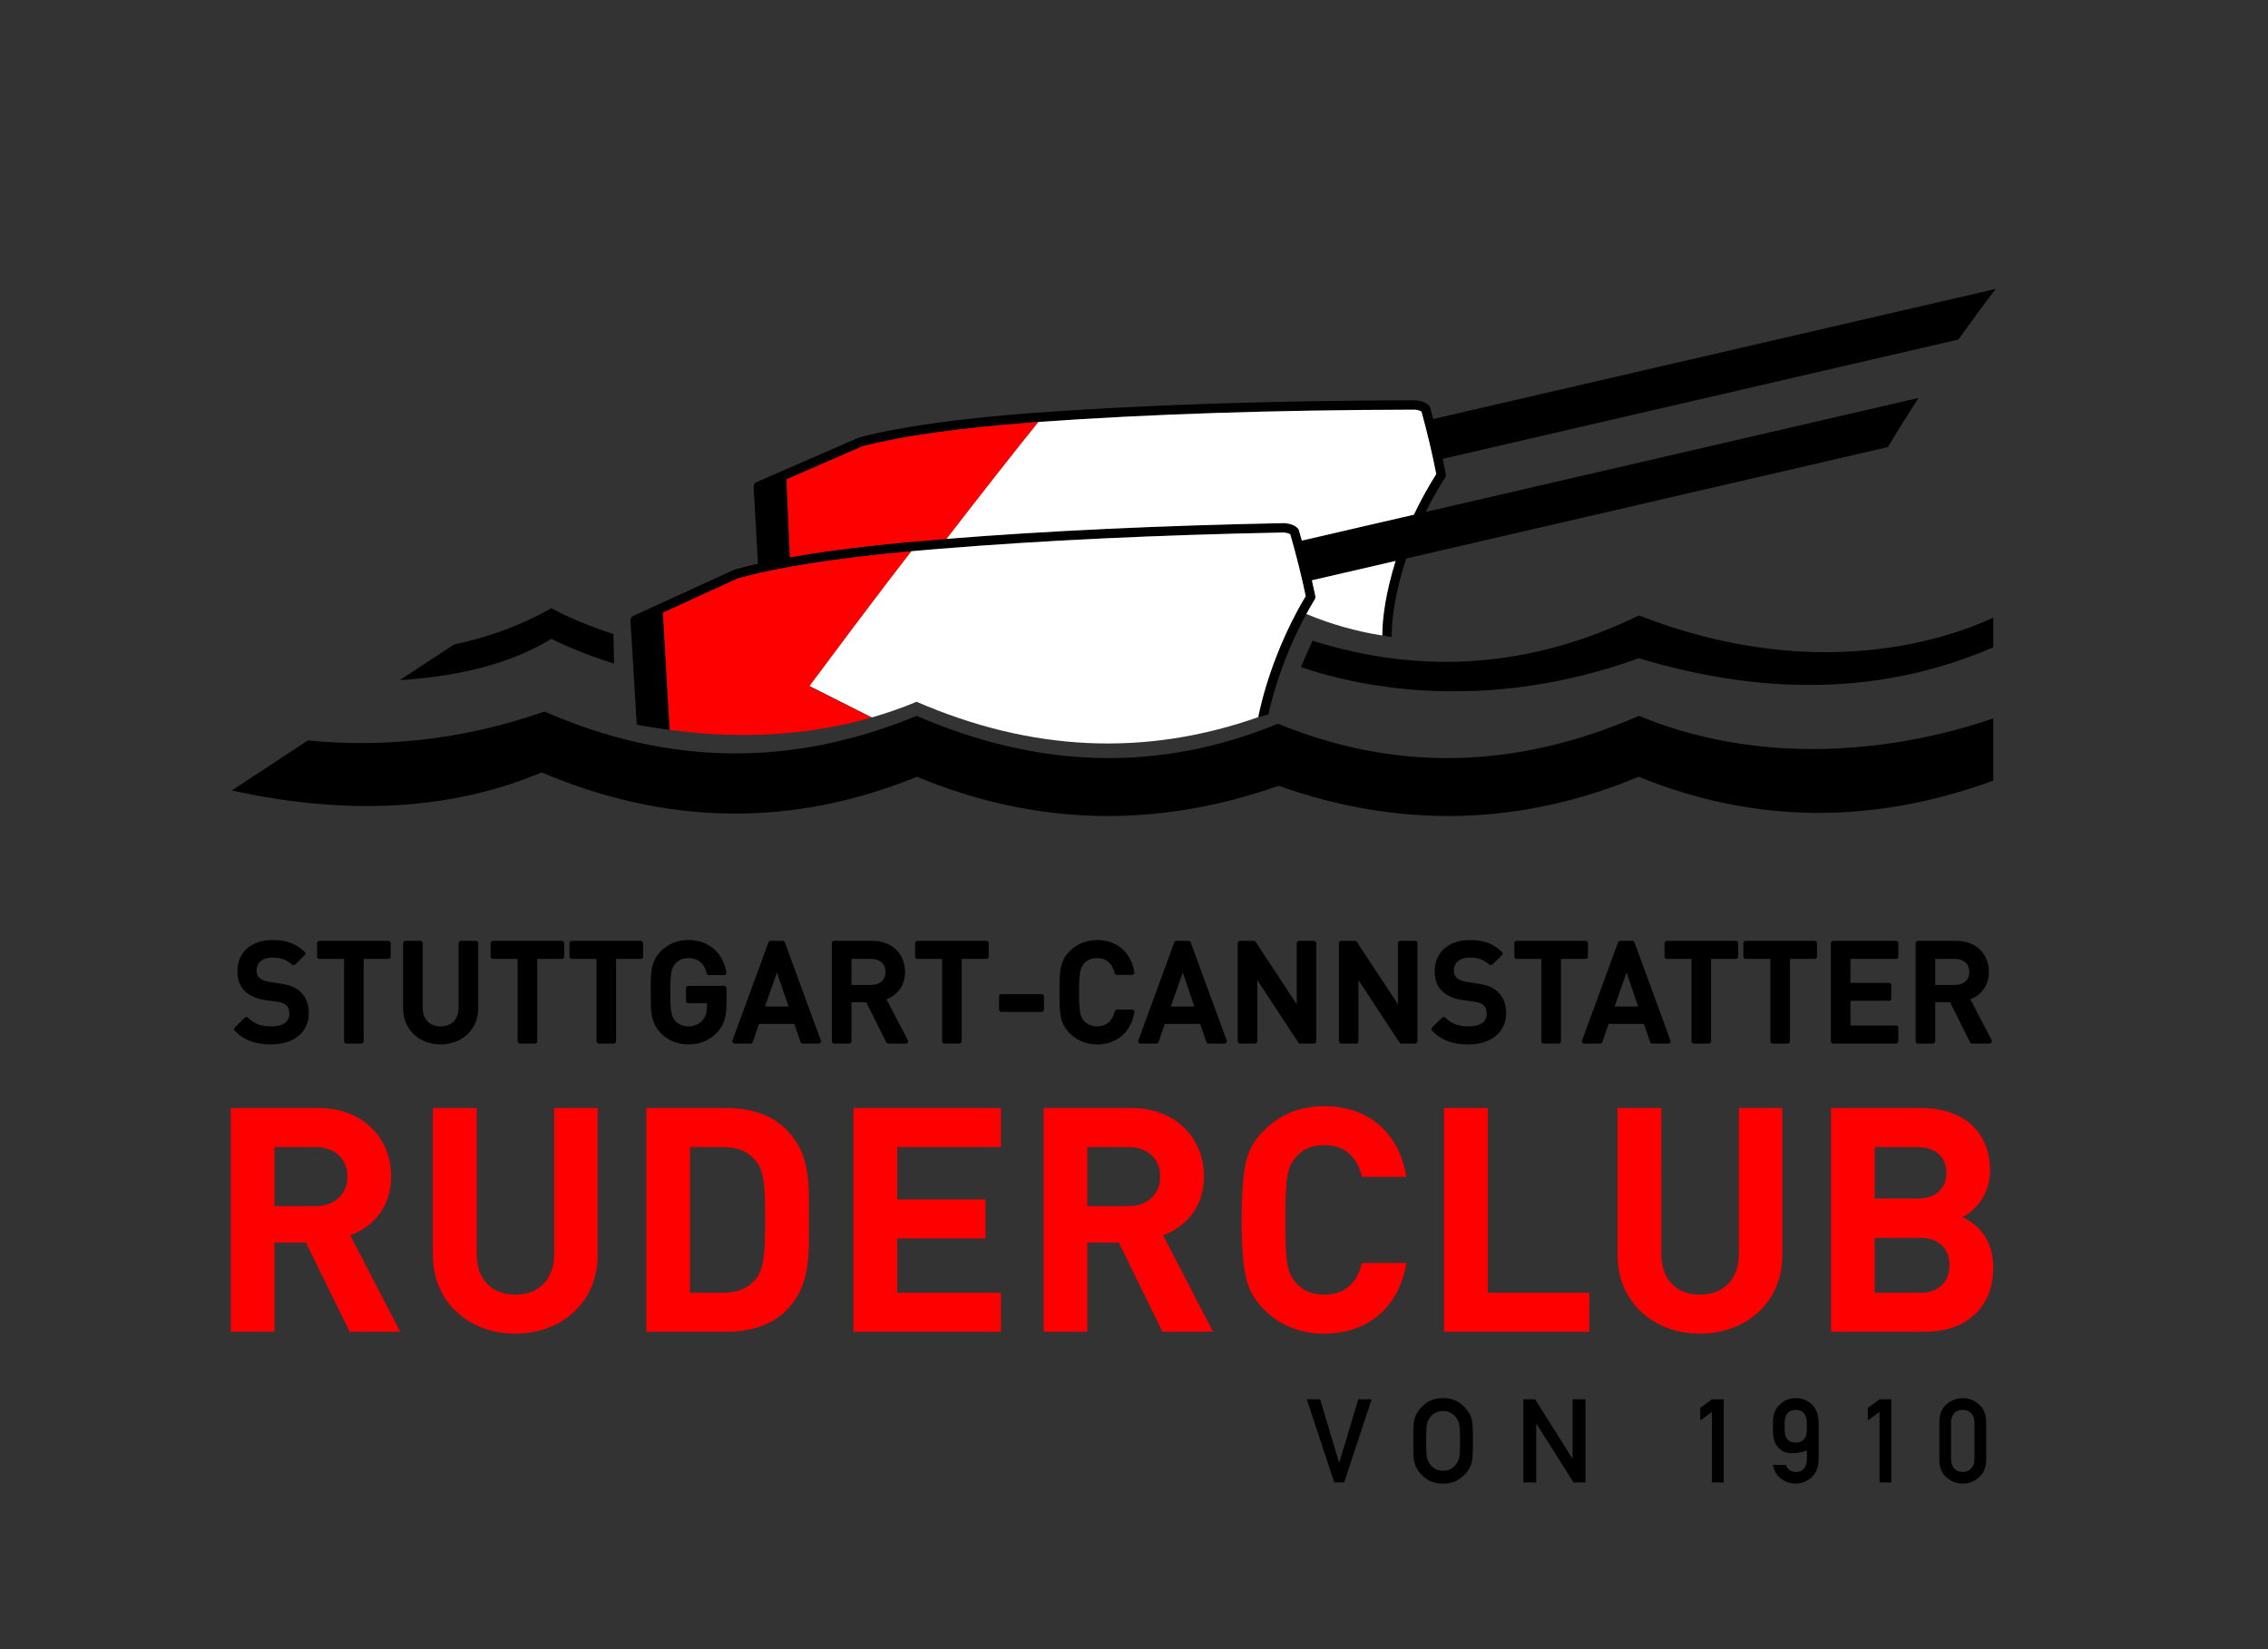
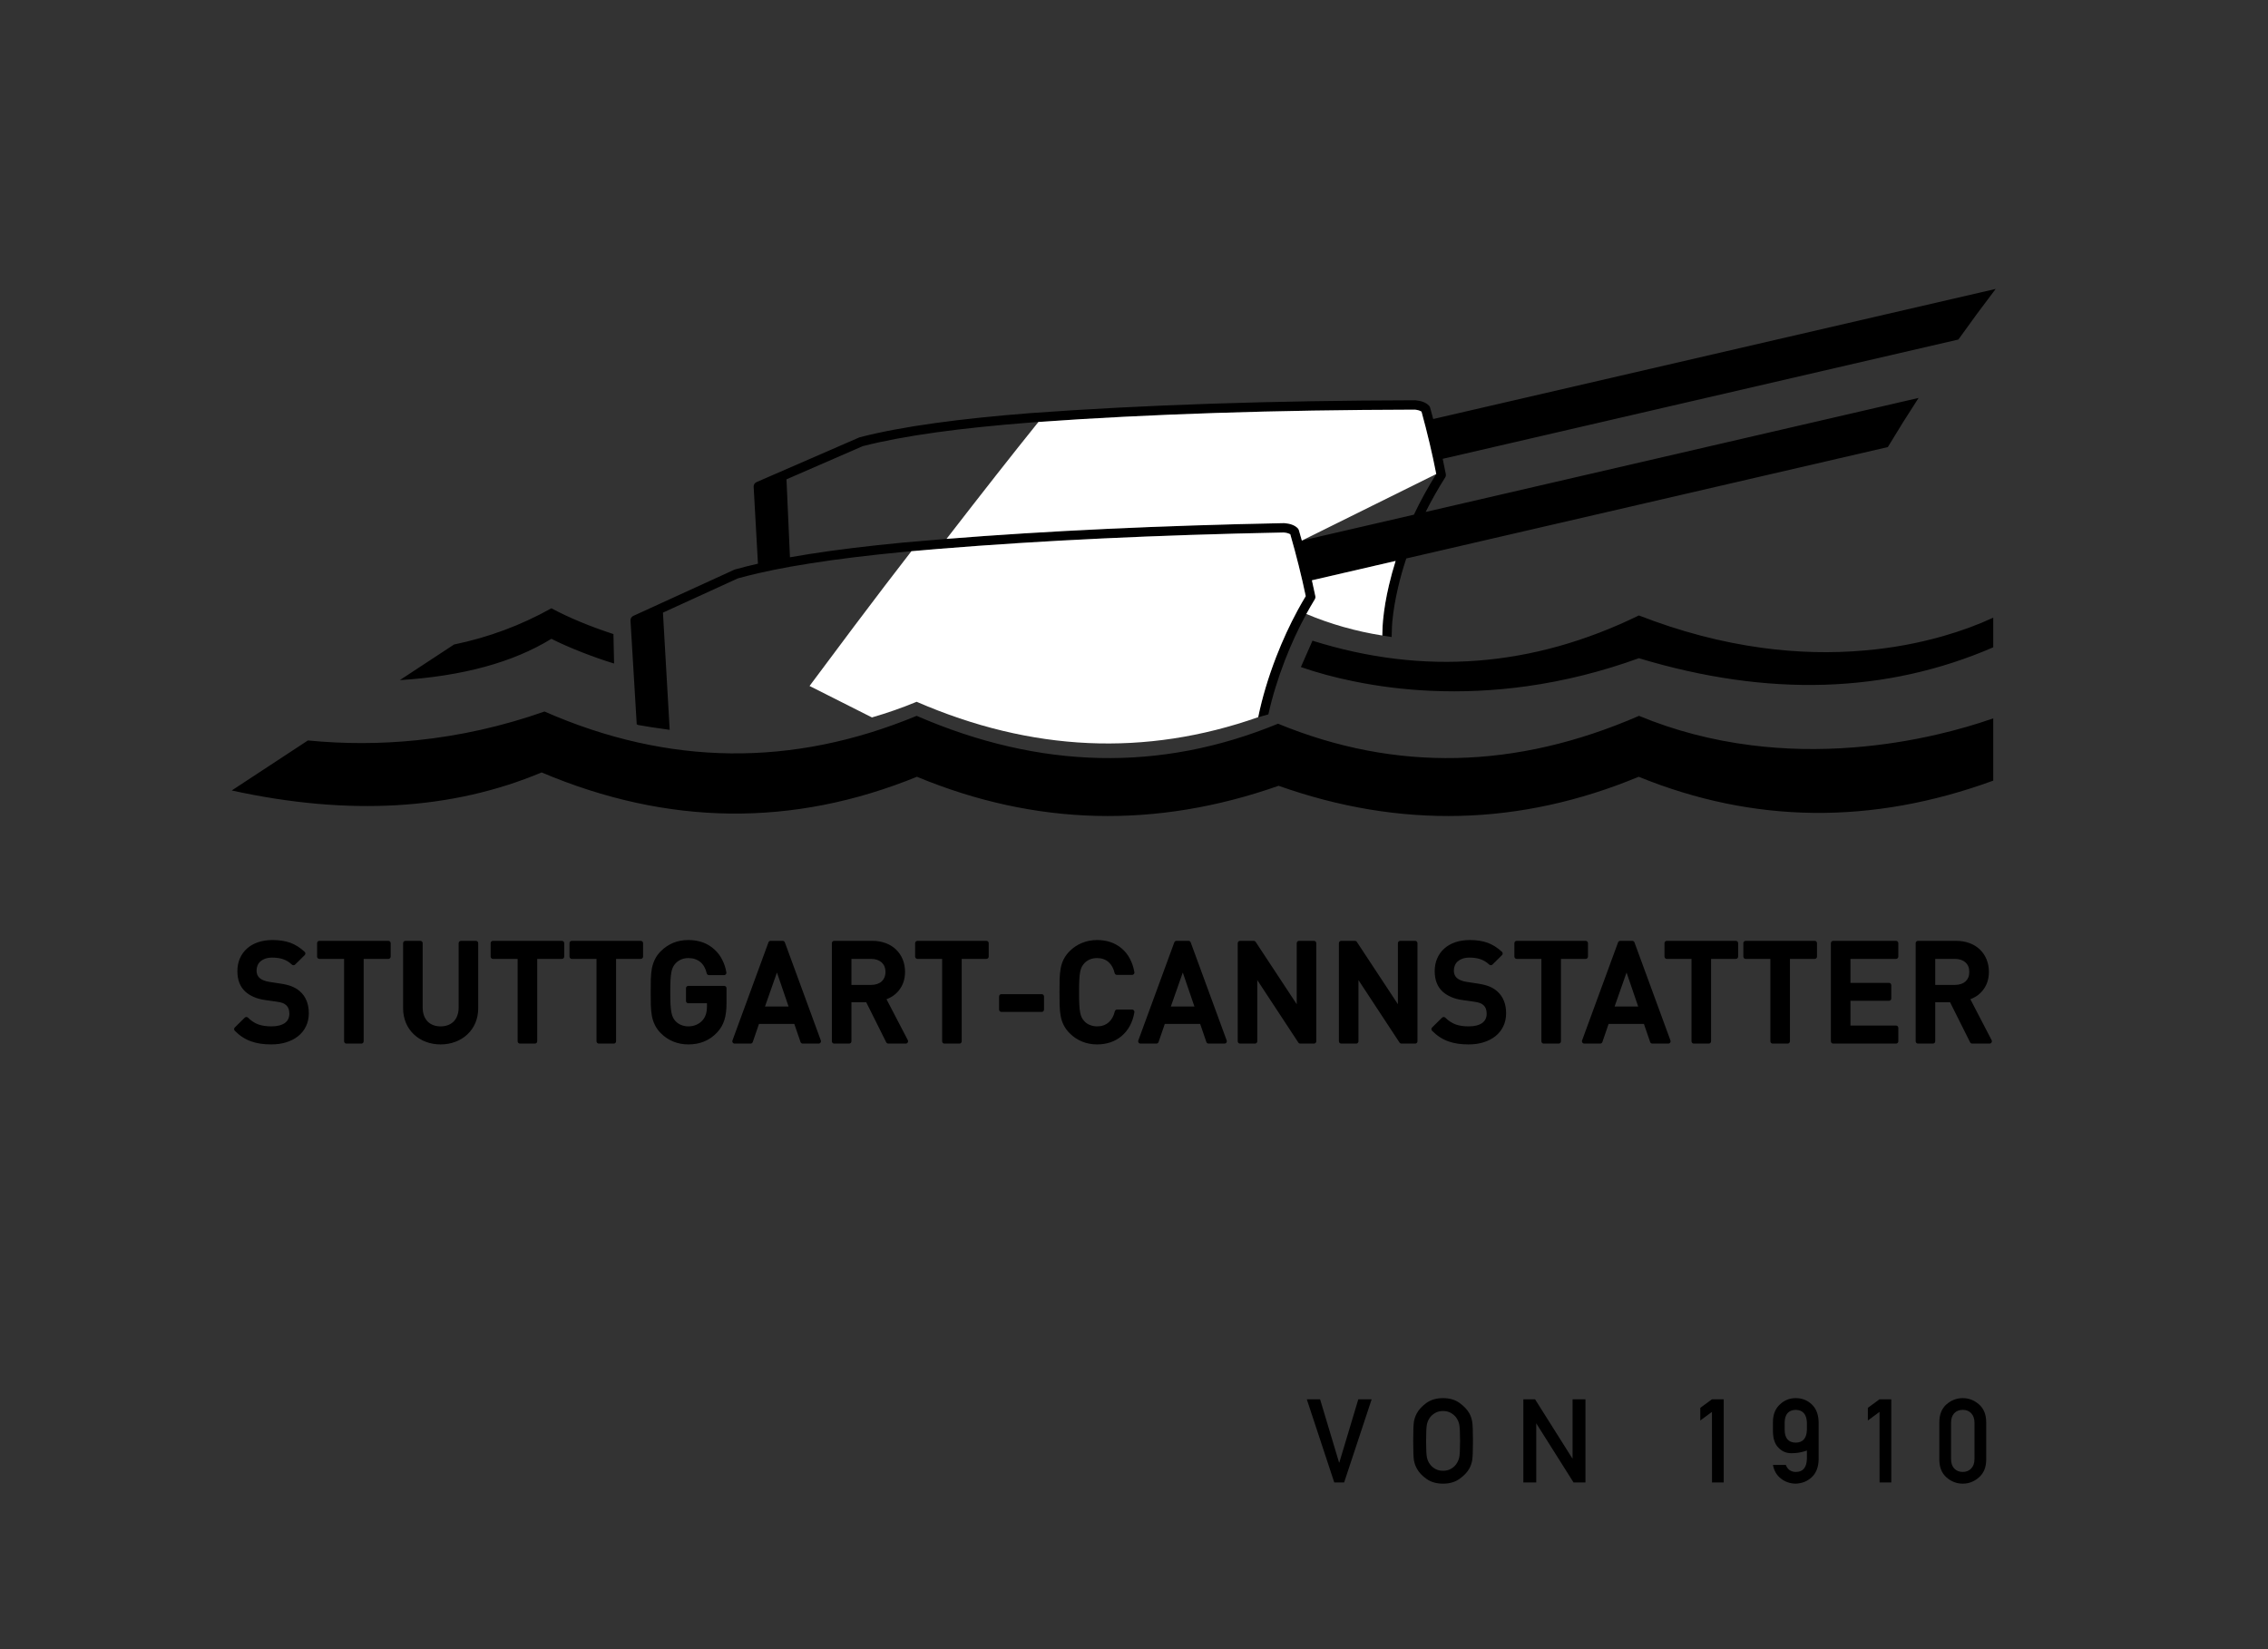
<svg xmlns="http://www.w3.org/2000/svg" viewBox="0 0 2579.987 1876.347" height="1876.347" width="2579.987" xml:space="preserve" id="svg2" version="1.1">
  <rect x="0" y="0" width="2579.987" height="1876.347" fill="#333333" stroke="none" />
  <defs id="defs6">
    <clipPath id="clipPath18" clipPathUnits="userSpaceOnUse">
      <path id="path16" d="M 0,1407.263 H 1934.986 V 0 H 0 Z" />
    </clipPath>
  </defs>
  <g transform="matrix(1.333,0,0,-1.333,0,1876.347)" id="g10">
    <g id="g12">
      <g clip-path="url(#clipPath18)" id="g14">
        <g transform="translate(770.35,588.713)" id="g20">
          <path id="path22" style="fill:#000000;fill-opacity:1;fill-rule:evenodd;stroke:none" d="M 0,0 C 1.329,-3.265 1.996,-6.798 2,-10.601 1.997,-16.826 0.23,-22.126 -3.3,-26.5 c -1.596,-2.009 -3.521,-3.726 -5.774,-5.15 -1.475,-0.921 -3.058,-1.696 -4.75,-2.326 L 4.375,-68.925 c 0.217,-0.422 0.275,-0.864 0.176,-1.325 -0.099,-0.466 -0.332,-0.849 -0.7,-1.15 -0.365,-0.3 -0.782,-0.45 -1.25,-0.451 H -12.25 c -0.377,0 -0.727,0.101 -1.05,0.301 -0.326,0.197 -0.576,0.464 -0.75,0.8 l -17.099,34.2 H -43.75 v -33.301 c 0.004,-0.555 -0.188,-1.03 -0.574,-1.424 -0.395,-0.387 -0.869,-0.579 -1.426,-0.576 h -12.699 c -0.557,-0.003 -1.031,0.189 -1.426,0.576 -0.387,0.394 -0.578,0.869 -0.574,1.424 V 13.85 c -0.004,0.555 0.187,1.031 0.574,1.424 0.395,0.388 0.869,0.58 1.426,0.576 H -26 c 4.154,-10e-4 7.971,-0.643 11.45,-1.925 3.43,-1.264 6.388,-3.088 8.875,-5.475 L -5.649,8.425 C -3.186,6.034 -1.303,3.226 0,0 m -21.8,-20.95 h 0.026 c 1.461,0.48 2.728,1.196 3.799,2.15 1.038,0.933 1.83,2.058 2.375,3.375 v 0.025 c 0.596,1.396 0.897,2.962 0.901,4.7 -0.002,1.749 -0.303,3.341 -0.901,4.775 -0.545,1.317 -1.337,2.442 -2.375,3.375 -1.078,0.957 -2.353,1.691 -3.825,2.199 -1.568,0.532 -3.285,0.799 -5.149,0.801 H -43.75 v -22.2 h 16.801 c 1.893,0.003 3.61,0.27 5.149,0.8 m -95.724,-19.25 h 20.125 l -9.925,29.025 z M 485.95,-394.3 c 0.467,-2.533 0.7,-8.084 0.7,-16.65 0,-8.633 -0.233,-14.217 -0.7,-16.75 -0.467,-2.5 -1.266,-4.783 -2.399,-6.85 -1.768,-3.167 -4.551,-6.1 -8.351,-8.801 -3.8,-2.732 -8.483,-4.099 -14.05,-4.099 -5.667,0 -10.4,1.367 -14.2,4.099 -3.8,2.701 -6.533,5.634 -8.2,8.801 -1.166,2.067 -1.982,4.35 -2.449,6.85 -0.434,2.467 -0.651,8.05 -0.651,16.75 0,8.667 0.217,14.217 0.651,16.65 0.467,2.5 1.283,4.8 2.449,6.9 1.667,3.133 4.4,6.083 8.2,8.85 3.833,2.733 8.568,4.1 14.2,4.1 5.567,0 10.25,-1.367 14.05,-4.1 3.8,-2.767 6.583,-5.717 8.351,-8.85 1.133,-2.067 1.932,-4.367 2.399,-6.9 m -13.899,3.65 c -1.068,1.367 -2.533,2.583 -4.401,3.65 -1.833,1.033 -4,1.55 -6.5,1.55 -2.533,0 -4.716,-0.517 -6.549,-1.55 -1.868,-1.067 -3.333,-2.283 -4.401,-3.65 -1.366,-1.8 -2.3,-3.8 -2.8,-6 -0.5,-2.201 -0.75,-6.967 -0.75,-14.3 0,-7.333 0.25,-12.1 0.75,-14.3 0.5,-2.233 1.434,-4.217 2.8,-5.95 1.068,-1.434 2.533,-2.667 4.401,-3.7 1.833,-1.034 4.016,-1.55 6.549,-1.55 2.5,0 4.667,0.516 6.5,1.55 1.868,1.033 3.333,2.266 4.401,3.7 1.366,1.766 2.316,3.75 2.849,5.95 0.5,2.2 0.75,6.967 0.75,14.3 0,7.333 -0.25,12.099 -0.75,14.3 -0.5,2.167 -1.45,4.167 -2.849,6 m -83.25,15.2 H 400.2 l -23.5,-71 h -8.399 l -23.45,71 H 356.2 l 16.2,-54 h 0.201 z M 165.9,16.55 c 4.056,-0.003 7.848,-0.586 11.375,-1.75 h 0.026 c 3.533,-1.221 6.691,-2.996 9.474,-5.325 2.828,-2.356 5.152,-5.231 6.975,-8.625 1.872,-3.443 3.197,-7.342 3.976,-11.701 0.063,-0.386 0.013,-0.761 -0.151,-1.125 -0.153,-0.372 -0.394,-0.672 -0.724,-0.899 -0.336,-0.219 -0.704,-0.327 -1.101,-0.325 h -12.949 c -0.465,-0.003 -0.882,0.138 -1.25,0.425 -0.363,0.294 -0.597,0.669 -0.7,1.125 -0.925,3.976 -2.618,7.077 -5.076,9.299 -2.649,2.332 -5.94,3.499 -9.875,3.5 C 163.699,1.154 161.633,0.771 159.7,0 h 0.026 c -1.856,-0.78 -3.423,-1.864 -4.701,-3.25 -0.939,-1.03 -1.689,-2.089 -2.25,-3.175 l 0.026,0.025 c -0.59,-1.188 -1.048,-2.613 -1.375,-4.275 -0.353,-1.797 -0.594,-4.089 -0.726,-6.875 -0.133,-2.641 -0.199,-6.125 -0.2,-10.45 0.001,-4.325 0.067,-7.809 0.2,-10.45 0.132,-2.754 0.373,-5.029 0.726,-6.825 0.327,-1.694 0.785,-3.135 1.375,-4.326 l -0.026,0.026 c 0.561,-1.087 1.311,-2.146 2.25,-3.175 1.271,-1.383 2.829,-2.449 4.675,-3.2 h 0.026 c 1.924,-0.802 3.982,-1.201 6.174,-1.2 3.966,0.002 7.275,1.169 9.925,3.5 2.524,2.253 4.248,5.353 5.175,9.299 0.104,0.455 0.338,0.83 0.7,1.125 0.369,0.288 0.785,0.429 1.25,0.426 h 12.8 c 0.398,10e-4 0.765,-0.107 1.101,-0.325 0.328,-0.219 0.57,-0.51 0.724,-0.875 0.164,-0.363 0.214,-0.738 0.151,-1.125 -0.744,-4.332 -2.052,-8.225 -3.925,-11.675 -1.859,-3.392 -4.217,-6.284 -7.075,-8.676 -2.783,-2.329 -5.957,-4.104 -9.526,-5.324 h -0.024 c -3.494,-1.165 -7.253,-1.748 -11.276,-1.75 -4.601,0.003 -8.884,0.82 -12.849,2.449 -3.952,1.603 -7.478,3.97 -10.575,7.101 v -0.025 c -2.152,2.162 -3.851,4.487 -5.101,6.975 -1.19,2.326 -2.058,4.977 -2.6,7.949 -0.447,2.475 -0.739,5.517 -0.875,9.125 -0.067,2.049 -0.1,5.707 -0.099,10.976 -10e-4,5.268 0.032,8.926 0.099,10.975 0.136,3.643 0.428,6.701 0.875,9.174 0.542,2.974 1.41,5.623 2.6,7.951 1.25,2.488 2.949,4.812 5.101,6.975 3.098,3.088 6.624,5.43 10.575,7.025 3.965,1.629 8.248,2.446 12.849,2.45 M 72.825,15.274 C 73.212,14.881 73.404,14.405 73.4,13.85 V 2.45 C 73.404,1.894 73.212,1.419 72.825,1.024 72.432,0.638 71.956,0.446 71.4,0.45 H 50.351 v -70.301 c 0.003,-0.555 -0.189,-1.03 -0.576,-1.424 -0.394,-0.387 -0.869,-0.579 -1.424,-0.576 H 35.65 c -0.555,-0.003 -1.031,0.189 -1.424,0.576 -0.387,0.394 -0.58,0.869 -0.576,1.424 V 0.45 H 12.601 C 12.045,0.446 11.569,0.638 11.176,1.024 10.788,1.419 10.597,1.894 10.601,2.45 v 11.4 c -0.004,0.555 0.187,1.031 0.575,1.424 0.393,0.388 0.869,0.58 1.425,0.576 H 71.4 c 0.556,0.004 1.032,-0.188 1.425,-0.576 m 45.776,-44.924 c 0.555,0.004 1.03,-0.188 1.424,-0.576 0.387,-0.393 0.579,-0.869 0.576,-1.424 V -42.8 c 0.003,-0.556 -0.189,-1.031 -0.576,-1.426 -0.394,-0.386 -0.869,-0.578 -1.424,-0.574 H 84.25 c -0.556,-0.004 -1.03,0.188 -1.425,0.574 -0.387,0.395 -0.578,0.87 -0.575,1.426 v 11.15 c -0.003,0.555 0.188,1.031 0.575,1.424 0.395,0.388 0.869,0.58 1.425,0.576 z m 232.349,45.5 c 0.556,0.004 1.031,-0.188 1.425,-0.576 0.387,-0.393 0.579,-0.869 0.575,-1.424 v -83.701 c 0.004,-0.555 -0.188,-1.03 -0.575,-1.424 -0.394,-0.387 -0.869,-0.579 -1.425,-0.576 h -11.649 c -0.335,0.003 -0.652,0.087 -0.95,0.25 -0.298,0.159 -0.54,0.375 -0.726,0.651 l -35.024,53.3 v -52.201 c 0.003,-0.555 -0.189,-1.03 -0.576,-1.424 -0.394,-0.387 -0.869,-0.579 -1.424,-0.576 H 287.9 c -0.555,-0.003 -1.031,0.189 -1.424,0.576 -0.388,0.394 -0.58,0.869 -0.576,1.424 V 13.85 c -0.004,0.555 0.188,1.031 0.576,1.424 0.393,0.388 0.869,0.58 1.424,0.576 h 11.651 c 0.335,-0.003 0.651,-0.087 0.949,-0.25 0.296,-0.156 0.538,-0.372 0.726,-0.65 L 336.25,-38.226 V 13.85 c -0.003,0.555 0.188,1.031 0.575,1.424 0.395,0.388 0.869,0.58 1.425,0.576 z m -107.05,0 c 0.419,0.004 0.802,-0.113 1.151,-0.35 0.341,-0.241 0.582,-0.558 0.724,-0.95 l 30.701,-83.7 c 0.156,-0.422 0.172,-0.847 0.049,-1.275 -0.127,-0.421 -0.369,-0.762 -0.724,-1.025 -0.358,-0.267 -0.758,-0.4 -1.2,-0.401 h -13.55 c -0.432,0.001 -0.823,0.126 -1.176,0.375 -0.346,0.247 -0.588,0.573 -0.725,0.976 l -5.299,15.45 h -30.175 l -5.325,-15.45 c -0.147,-0.402 -0.397,-0.728 -0.75,-0.976 -0.347,-0.248 -0.73,-0.373 -1.151,-0.375 h -13.5 c -0.442,0.001 -0.843,0.134 -1.2,0.401 -0.355,0.263 -0.598,0.604 -0.725,1.025 -0.123,0.428 -0.106,0.853 0.05,1.275 l 30.7,83.7 c 0.143,0.392 0.384,0.709 0.725,0.95 0.349,0.237 0.731,0.354 1.15,0.35 z M 228.825,-40.2 h 20.125 l -9.925,29.025 z M 511.926,5.6 c 0.098,-0.351 0.098,-0.701 0,-1.05 C 511.835,4.195 511.66,3.887 511.4,3.625 l -8.099,-8 c -0.383,-0.379 -0.841,-0.57 -1.375,-0.575 -0.539,-0.006 -1.006,0.178 -1.401,0.55 -2.278,2.157 -4.845,3.707 -7.7,4.65 h -0.024 c -2.584,0.865 -5.634,1.298 -9.151,1.3 -2.191,-0.003 -4.158,-0.303 -5.9,-0.901 l 0.025,0.026 c -1.613,-0.578 -2.996,-1.369 -4.15,-2.375 -1.07,-0.962 -1.879,-2.104 -2.425,-3.425 -0.569,-1.361 -0.852,-2.836 -0.849,-4.425 -0.002,-2.627 0.839,-4.711 2.524,-6.25 l 0.025,-0.025 c 0.88,-0.784 2.014,-1.46 3.401,-2.026 h 0.024 c 1.513,-0.636 3.147,-1.078 4.901,-1.324 h 0.024 l 9.5,-1.45 c 3.982,-0.595 7.282,-1.42 9.9,-2.476 h 0.026 c 2.541,-1.053 4.791,-2.453 6.75,-4.199 H 507.4 c 2.51,-2.171 4.411,-4.896 5.701,-8.176 h 0.024 c 1.221,-3.113 1.829,-6.622 1.825,-10.524 -0.006,-4.086 -0.822,-7.812 -2.45,-11.175 v 0.025 c -1.557,-3.281 -3.822,-6.106 -6.8,-8.475 h -0.024 c -2.847,-2.244 -6.247,-3.97 -10.2,-5.175 v -0.025 c -3.841,-1.154 -8.066,-1.729 -12.675,-1.725 -6.698,10e-4 -12.424,0.876 -17.176,2.625 -5.111,1.825 -9.728,4.834 -13.85,9.025 -0.389,0.398 -0.581,0.874 -0.575,1.424 0.005,0.549 0.205,1.015 0.601,1.401 l 8.449,8.349 c 0.4,0.386 0.876,0.578 1.426,0.576 0.544,10e-4 1.01,-0.192 1.399,-0.576 2.71,-2.716 5.728,-4.667 9.05,-5.849 h -0.024 c 3.053,-1.054 6.703,-1.579 10.95,-1.575 4.953,-0.003 8.811,0.98 11.574,2.95 v 0.025 c 1.223,0.897 2.148,1.997 2.775,3.3 0.635,1.341 0.952,2.85 0.951,4.524 10e-4,1.615 -0.224,3.056 -0.675,4.326 v -0.025 c -0.445,1.173 -1.095,2.14 -1.95,2.9 -0.015,0.016 -0.031,0.033 -0.05,0.049 -0.872,0.813 -1.839,1.421 -2.901,1.826 v 0.025 c -1.17,0.446 -2.885,0.838 -5.15,1.175 l -9.899,1.4 c -3.552,0.487 -6.769,1.345 -9.651,2.574 l -0.024,0.026 c -2.85,1.224 -5.283,2.758 -7.301,4.599 l -0.024,0.026 c -4.485,4.17 -6.727,9.986 -6.726,17.45 0.002,3.923 0.702,7.523 2.101,10.8 V 0.774 c 1.381,3.272 3.381,6.089 6,8.451 l 0.024,0.025 c 2.653,2.376 5.828,4.192 9.525,5.45 h 0.026 c 3.685,1.234 7.794,1.851 12.324,1.85 5.793,-0.003 10.834,-0.778 15.125,-2.325 h 0.025 c 4.332,-1.614 8.4,-4.18 12.201,-7.701 0.273,-0.255 0.464,-0.564 0.575,-0.924 m -87.325,10.25 h 12.7 c 0.555,0.004 1.03,-0.188 1.425,-0.576 0.386,-0.393 0.578,-0.869 0.575,-1.424 v -83.701 c 0.003,-0.555 -0.189,-1.03 -0.575,-1.424 -0.395,-0.387 -0.87,-0.579 -1.425,-0.576 H 425.65 c -0.335,0.003 -0.651,0.087 -0.95,0.25 -0.298,0.159 -0.54,0.375 -0.724,0.651 l -35.026,53.3 v -52.201 c 0.004,-0.555 -0.188,-1.03 -0.575,-1.424 -0.394,-0.387 -0.869,-0.579 -1.425,-0.576 h -12.7 c -0.556,-0.003 -1.03,0.189 -1.425,0.576 -0.387,0.394 -0.578,0.869 -0.575,1.424 V 13.85 c -0.003,0.555 0.188,1.031 0.575,1.424 0.395,0.388 0.869,0.58 1.425,0.576 h 11.65 c 0.336,-0.003 0.653,-0.087 0.951,-0.25 0.295,-0.156 0.537,-0.372 0.724,-0.65 l 35.026,-53.176 V 13.85 c -0.004,0.555 0.187,1.031 0.575,1.424 0.393,0.388 0.869,0.58 1.425,0.576 m -947.226,-1.625 h 0.025 c 4.333,-1.614 8.399,-4.18 12.201,-7.701 0.273,-0.255 0.464,-0.564 0.574,-0.924 0.099,-0.351 0.099,-0.701 0,-1.05 -0.09,-0.355 -0.265,-0.663 -0.525,-0.925 l -8.15,-8 c -0.381,-0.38 -0.839,-0.571 -1.375,-0.575 -0.54,-0.007 -1.006,0.177 -1.399,0.55 -2.248,2.156 -4.798,3.706 -7.651,4.65 h -0.025 c -2.583,0.865 -5.633,1.298 -9.15,1.3 -2.191,-0.003 -4.157,-0.303 -5.9,-0.901 l 0.025,0.026 c -1.612,-0.578 -2.996,-1.369 -4.15,-2.375 -1.07,-0.962 -1.878,-2.104 -2.425,-3.425 -0.569,-1.361 -0.852,-2.836 -0.849,-4.425 -0.002,-2.627 0.839,-4.711 2.524,-6.25 l 0.025,-0.025 c 0.881,-0.784 2.014,-1.46 3.4,-2.026 h 0.025 c 1.513,-0.636 3.146,-1.078 4.901,-1.324 h 0.024 l 9.5,-1.45 c 3.984,-0.595 7.267,-1.42 9.851,-2.476 2.584,-1.052 4.859,-2.453 6.824,-4.199 h -0.025 c 2.511,-2.171 4.411,-4.896 5.701,-8.176 h 0.024 c 1.221,-3.113 1.83,-6.622 1.825,-10.524 -0.006,-4.086 -0.822,-7.812 -2.45,-11.175 v 0.025 c -1.556,-3.281 -3.823,-6.106 -6.8,-8.475 h -0.025 c -2.846,-2.244 -6.246,-3.97 -10.199,-5.175 v -0.025 c -3.876,-1.153 -8.101,-1.728 -12.676,-1.725 -6.698,10e-4 -12.423,0.876 -17.175,2.625 -5.111,1.825 -9.728,4.834 -13.85,9.025 -0.389,0.398 -0.581,0.874 -0.575,1.424 0.005,0.549 0.205,1.015 0.6,1.401 l 8.45,8.349 c 0.401,0.386 0.876,0.578 1.425,0.576 0.544,10e-4 1.011,-0.192 1.4,-0.576 2.709,-2.716 5.709,-4.667 9,-5.849 l -0.025,0.025 c 3.086,-1.063 6.753,-1.596 11,-1.6 4.954,-0.003 8.812,0.98 11.575,2.95 v 0.025 c 1.223,0.897 2.148,1.997 2.775,3.3 0.635,1.341 0.952,2.85 0.951,4.524 10e-4,1.615 -0.224,3.056 -0.676,4.326 v -0.025 c -0.444,1.173 -1.094,2.14 -1.949,2.9 -0.015,0.016 -0.031,0.033 -0.051,0.049 -0.872,0.813 -1.838,1.421 -2.9,1.826 v 0.025 c -1.171,0.446 -2.904,0.838 -5.2,1.175 l -9.849,1.4 c -3.596,0.494 -6.821,1.362 -9.676,2.6 -2.849,1.224 -5.283,2.758 -7.3,4.599 l -0.024,0.026 c -4.485,4.17 -6.726,9.986 -6.726,17.45 10e-4,3.923 0.702,7.523 2.101,10.8 V 0.774 c 1.381,3.272 3.381,6.089 6,8.451 l 0.024,0.025 c 2.653,2.376 5.828,4.192 9.525,5.45 h 0.025 c 3.687,1.234 7.795,1.851 12.325,1.85 5.793,-0.003 10.834,-0.778 15.125,-2.325 m 231.775,1.625 c 0.556,0.004 1.032,-0.188 1.425,-0.576 0.387,-0.393 0.579,-0.869 0.575,-1.424 V 2.45 c 0.004,-0.556 -0.188,-1.031 -0.575,-1.426 -0.393,-0.386 -0.869,-0.578 -1.425,-0.574 h -21.049 v -70.301 c 0.003,-0.555 -0.189,-1.03 -0.576,-1.424 -0.394,-0.387 -0.869,-0.579 -1.424,-0.576 H -326.6 c -0.555,-0.003 -1.031,0.189 -1.424,0.576 -0.387,0.394 -0.58,0.869 -0.576,1.424 V 0.45 h -21.049 c -0.557,-0.004 -1.032,0.188 -1.425,0.574 -0.388,0.395 -0.579,0.87 -0.575,1.426 v 11.4 c -0.004,0.555 0.187,1.031 0.575,1.424 0.393,0.388 0.868,0.58 1.425,0.576 z m -73.4,0 c 0.557,0.004 1.031,-0.188 1.426,-0.576 0.386,-0.393 0.578,-0.869 0.574,-1.424 v -55.5 c -10e-4,-4.511 -0.817,-8.703 -2.449,-12.576 -1.579,-3.757 -3.855,-7.015 -6.825,-9.774 l -0.026,-0.025 c -2.921,-2.739 -6.321,-4.838 -10.2,-6.3 -3.917,-1.482 -8.117,-2.224 -12.6,-2.225 -4.482,10e-4 -8.682,0.743 -12.599,2.225 -3.893,1.465 -7.284,3.573 -10.176,6.325 -2.939,2.756 -5.197,6.015 -6.774,9.774 -1.632,3.873 -2.45,8.065 -2.451,12.576 v 55.5 c -0.004,0.555 0.189,1.031 0.576,1.424 0.393,0.388 0.869,0.58 1.424,0.576 h 12.701 c 0.555,0.004 1.03,-0.188 1.424,-0.576 0.387,-0.393 0.579,-0.869 0.576,-1.424 v -54.9 c -10e-4,-2.51 0.374,-4.794 1.125,-6.85 v -0.025 c 0.705,-1.929 1.729,-3.596 3.075,-5 1.301,-1.35 2.876,-2.384 4.724,-3.1 1.916,-0.746 4.041,-1.121 6.375,-1.125 2.336,0.003 4.478,0.378 6.425,1.125 1.85,0.718 3.442,1.752 4.776,3.1 l 0.024,0.025 c 1.333,1.399 2.35,3.057 3.051,4.975 v 0.025 c 0.75,2.056 1.125,4.34 1.125,6.85 v 54.9 c -0.004,0.555 0.187,1.031 0.574,1.424 0.395,0.388 0.869,0.58 1.426,0.576 z m -74.699,0 c 0.555,0.004 1.03,-0.188 1.425,-0.576 0.386,-0.393 0.578,-0.869 0.575,-1.424 V 2.45 c 0.003,-0.556 -0.189,-1.031 -0.575,-1.426 -0.395,-0.386 -0.87,-0.578 -1.425,-0.574 H -460 v -70.301 c 0.004,-0.555 -0.188,-1.03 -0.574,-1.424 -0.395,-0.387 -0.869,-0.579 -1.426,-0.576 h -12.699 c -0.557,-0.003 -1.031,0.189 -1.426,0.576 -0.387,0.394 -0.578,0.869 -0.574,1.424 V 0.45 h -21.051 c -0.556,-0.004 -1.031,0.188 -1.425,0.574 -0.387,0.395 -0.578,0.87 -0.575,1.426 v 11.4 c -0.003,0.555 0.188,1.031 0.575,1.424 0.394,0.388 0.869,0.58 1.425,0.576 z m 192.649,236.7 c -8.633,2.634 -17.633,5.783 -27,9.45 -10.099,3.934 -18.933,7.816 -26.5,11.649 -32.733,-20.132 -75.849,-31.882 -129.349,-35.25 l 46.299,30.401 c 29.367,6.066 57.05,16.366 83.05,30.9 15.167,-8.1 32.817,-15.433 52.95,-22 z m 92.351,-252.95 -0.026,0.025 c 1.698,-3.284 2.864,-6.851 3.5,-10.7 0.064,-0.387 0.014,-0.762 -0.15,-1.125 -0.156,-0.365 -0.397,-0.657 -0.725,-0.875 -0.335,-0.217 -0.701,-0.325 -1.099,-0.325 H -165.3 c -0.467,-0.004 -0.884,0.137 -1.25,0.424 -0.363,0.296 -0.596,0.671 -0.7,1.125 -0.953,4.159 -2.762,7.367 -5.425,9.625 h -0.024 c -2.697,2.251 -6.114,3.376 -10.25,3.375 -2.161,10e-4 -4.202,-0.398 -6.125,-1.199 l 0.024,0.025 c -1.866,-0.82 -3.457,-1.928 -4.774,-3.326 l -0.026,-0.024 c -0.914,-1.007 -1.63,-2.04 -2.15,-3.101 V -6.5 c -0.598,-1.194 -1.064,-2.61 -1.399,-4.25 l 0.024,0.024 c -0.352,-1.796 -0.61,-4.071 -0.774,-6.824 -0.133,-2.641 -0.2,-6.125 -0.201,-10.45 0.001,-4.312 0.068,-7.787 0.201,-10.425 0.163,-2.764 0.421,-5.048 0.774,-6.85 0.328,-1.694 0.786,-3.135 1.375,-4.326 v -0.024 c 0.52,-1.061 1.236,-2.094 2.15,-3.101 l 0.026,-0.024 c 1.303,-1.381 2.878,-2.447 4.724,-3.2 h 0.026 c 1.923,-0.801 3.964,-1.201 6.125,-1.2 2.477,-0.006 4.761,0.453 6.849,1.375 l 0.026,0.025 c 2.07,0.873 3.82,2.14 5.25,3.8 l 0.024,0.025 c 1.305,1.482 2.247,3.182 2.825,5.1 l 0.026,0.025 c 0.601,1.928 0.901,4.161 0.899,6.699 v 2.701 h -15.899 c -0.557,-0.003 -1.031,0.188 -1.426,0.575 -0.387,0.394 -0.578,0.869 -0.574,1.425 v 10.799 c -0.004,0.557 0.187,1.032 0.574,1.426 0.395,0.387 0.869,0.578 1.426,0.574 h 30.599 c 0.556,0.004 1.032,-0.187 1.425,-0.574 0.387,-0.394 0.579,-0.869 0.575,-1.426 V -37.4 c -0.003,-5.743 -0.602,-10.493 -1.799,-14.25 -1.256,-4.059 -3.357,-7.651 -6.3,-10.775 -6.374,-6.75 -14.541,-10.125 -24.5,-10.125 -4.567,0.003 -8.851,0.82 -12.851,2.449 -3.915,1.596 -7.44,3.955 -10.575,7.076 -2.161,2.17 -3.854,4.504 -5.074,7 l 0.024,-0.025 c -1.188,2.32 -2.072,4.961 -2.649,7.925 v 0.024 c -0.448,2.475 -0.739,5.517 -0.875,9.125 -0.068,2.049 -0.101,5.707 -0.101,10.976 0,5.268 0.033,8.926 0.101,10.975 0.136,3.643 0.427,6.701 0.875,9.174 v 0.026 c 0.577,2.964 1.461,5.605 2.649,7.925 l -0.024,-0.025 c 1.22,2.496 2.913,4.83 5.074,7 h 0.025 c 6.347,6.312 14.147,9.471 23.401,9.475 4.587,-0.001 8.803,-0.709 12.649,-2.125 h 0.026 c 3.635,-1.393 6.86,-3.393 9.674,-6 2.718,-2.459 4.935,-5.401 6.651,-8.825 m 8.625,-70.025 c -0.124,0.428 -0.108,0.853 0.05,1.275 l 30.7,83.7 c 0.141,0.392 0.384,0.709 0.724,0.95 0.348,0.237 0.732,0.354 1.151,0.35 h 10.25 c 0.418,0.004 0.802,-0.113 1.149,-0.35 0.342,-0.241 0.583,-0.558 0.726,-0.95 l 30.699,-83.7 c 0.157,-0.422 0.174,-0.847 0.051,-1.275 -0.128,-0.421 -0.369,-0.762 -0.726,-1.025 -0.357,-0.267 -0.757,-0.4 -1.2,-0.401 H -85.3 c -0.431,0.001 -0.823,0.126 -1.175,0.375 -0.346,0.247 -0.588,0.573 -0.724,0.976 l -5.301,15.45 h -30.149 l -5.3,-15.45 c -0.138,-0.403 -0.379,-0.729 -0.726,-0.976 -0.351,-0.249 -0.743,-0.374 -1.175,-0.375 h -13.549 c -0.444,0.001 -0.843,0.134 -1.201,0.401 -0.355,0.263 -0.597,0.604 -0.724,1.025 M -223.55,15.85 c 0.556,0.004 1.031,-0.188 1.425,-0.576 0.387,-0.393 0.579,-0.869 0.575,-1.424 V 2.45 c 0.004,-0.556 -0.188,-1.031 -0.575,-1.426 -0.394,-0.386 -0.869,-0.578 -1.425,-0.574 h -21.05 v -70.301 c 0.004,-0.555 -0.188,-1.03 -0.575,-1.424 -0.393,-0.387 -0.869,-0.579 -1.425,-0.576 h -12.7 c -0.555,-0.003 -1.031,0.189 -1.425,0.576 -0.386,0.394 -0.579,0.869 -0.575,1.424 V 0.45 h -21.05 c -0.555,-0.004 -1.031,0.188 -1.424,0.574 -0.387,0.395 -0.58,0.87 -0.576,1.426 v 11.4 c -0.004,0.555 0.189,1.031 0.576,1.424 0.393,0.388 0.869,0.58 1.424,0.576 z m 339.375,442.9 c -2.082,-0.149 -4.157,-0.299 -6.224,-0.45 -30.606,-2.385 -57.523,-5.185 -80.75,-8.401 -24.497,-3.39 -45.497,-7.333 -63,-11.824 l -65.026,-28.301 2.95,-66.524 c 5.307,0.943 10.807,1.86 16.5,2.75 23.106,3.643 49.872,6.918 80.3,9.825 h 0.026 c 12.055,1.095 24.322,2.136 36.799,3.125 86.008,6.866 181.966,11.349 287.875,13.449 0.122,0.006 0.247,0.006 0.375,0 5.063,-0.386 8.83,-1.786 11.3,-4.199 0.553,-0.512 0.937,-1.129 1.151,-1.85 0.861,-2.978 1.702,-5.937 2.524,-8.875 L 436.25,379.6 c 5.586,11.754 11.944,23.321 19.075,34.7 -3.325,17.094 -7.516,34.844 -12.575,53.25 -1.381,0.891 -3.239,1.458 -5.574,1.7 -119.639,-0.267 -226.755,-3.767 -321.351,-10.5 m 707.825,-852.3 v 10.8 l 9.951,7.3 h 10.049 v -71 h -10 l -0.049,60.25 z m -52,-7.85 v 5.95 c -0.233,7.167 -3.417,10.833 -9.549,11 -6.234,-0.167 -9.384,-3.833 -9.451,-11 v -5.95 c 0.034,-7.267 3.184,-10.951 9.451,-11.05 6.167,0.099 9.349,3.783 9.549,11.05 m 4.1,21.65 c 3.834,-3.634 5.801,-8.733 5.9,-15.3 v -31.65 c -0.099,-6.6 -2.083,-11.7 -5.95,-15.3 -3.7,-3.467 -8.3,-5.283 -13.8,-5.45 -4.7,0.133 -8.783,1.533 -12.25,4.2 -3.7,2.767 -6.033,6.7 -7,11.8 h 11 c 1.5,-4 4.383,-6 8.651,-6 6,0.033 9.116,3.8 9.349,11.3 v 6.95 c -4.7,-1.6 -9.066,-2.35 -13.099,-2.25 -4.434,-0.1 -8.2,1.5 -11.301,4.8 -3.166,3.167 -4.699,8.2 -4.6,15.1 v 6.6 c 0,6.566 2.034,11.65 6.1,15.25 3.7,3.5 8.167,5.25 13.4,5.25 5.3,0 9.833,-1.767 13.6,-5.3 m -85.149,4.3 h 10.049 v -71 h -10 l -0.049,60.25 -9.951,-7.35 v 10.8 z m -118.951,0 h 11 v -71 H 572.5 l -31.85,50.5 v -50.5 h -11 v 71 h 10 l 31.8,-50.45 h 0.2 z m 333,-9 c -3.033,0 -5.466,-0.967 -7.299,-2.901 -1.8,-1.966 -2.701,-4.682 -2.701,-8.149 v -30.851 c 0,-3.5 0.901,-6.216 2.701,-8.149 1.833,-1.967 4.266,-2.95 7.299,-2.95 2.967,0 5.368,0.983 7.201,2.95 1.866,1.933 2.799,4.649 2.799,8.149 v 30.851 c 0,3.467 -0.933,6.183 -2.799,8.149 -1.833,1.934 -4.234,2.901 -7.201,2.901 m -13.95,4.65 c 4.068,3.567 8.717,5.35 13.95,5.35 5.167,0 9.784,-1.783 13.85,-5.35 4.101,-3.6 6.15,-8.7 6.15,-15.301 V -426.8 c 0,-6.6 -2.049,-11.683 -6.15,-15.25 -4.066,-3.6 -8.683,-5.4 -13.85,-5.4 -5.233,0 -9.882,1.8 -13.95,5.4 -4.033,3.567 -6.05,8.65 -6.05,15.25 v 31.699 c 0,6.601 2.017,11.701 6.05,15.301 M 623.75,15.5 c 0.342,-0.241 0.583,-0.558 0.726,-0.95 l 30.7,-83.7 c 0.156,-0.422 0.173,-0.847 0.05,-1.275 -0.128,-0.421 -0.37,-0.762 -0.726,-1.025 -0.357,-0.267 -0.757,-0.4 -1.199,-0.401 H 639.75 c -0.432,0.001 -0.822,0.126 -1.175,0.375 -0.346,0.247 -0.588,0.573 -0.724,0.976 l -5.3,15.45 H 602.4 l -5.299,-15.45 c -0.138,-0.403 -0.379,-0.729 -0.726,-0.976 -0.352,-0.249 -0.743,-0.374 -1.175,-0.375 h -13.55 c -0.442,0.001 -0.842,0.134 -1.2,0.401 -0.355,0.263 -0.597,0.604 -0.724,1.025 -0.123,0.428 -0.107,0.853 0.049,1.275 l 30.701,83.7 c 0.141,0.392 0.383,0.709 0.724,0.95 0.349,0.237 0.732,0.354 1.151,0.35 h 10.25 c 0.419,0.004 0.801,-0.113 1.149,-0.35 m -16.225,-55.7 h 20.125 l -9.924,29.025 z m -23.299,55.474 c 0.386,-0.393 0.578,-0.869 0.575,-1.424 V 2.45 c 0.003,-0.556 -0.189,-1.031 -0.575,-1.426 -0.395,-0.386 -0.87,-0.578 -1.425,-0.574 H 561.75 v -70.301 c 0.004,-0.555 -0.187,-1.03 -0.574,-1.424 -0.395,-0.387 -0.869,-0.579 -1.426,-0.576 h -12.699 c -0.557,-0.003 -1.031,0.189 -1.426,0.576 -0.387,0.394 -0.578,0.869 -0.574,1.424 V 0.45 H 524 c -0.556,-0.004 -1.03,0.188 -1.425,0.574 -0.387,0.395 -0.578,0.87 -0.575,1.426 v 11.4 c -0.003,0.555 0.188,1.031 0.575,1.424 0.395,0.388 0.869,0.58 1.425,0.576 h 58.801 c 0.555,0.004 1.03,-0.188 1.425,-0.576 m 195.45,0 c 0.387,-0.393 0.578,-0.869 0.574,-1.424 V 2.45 C 780.254,1.894 780.063,1.419 779.676,1.024 779.281,0.638 778.807,0.446 778.25,0.45 h -21.1 v -70.301 c 0.004,-0.555 -0.188,-1.03 -0.575,-1.424 -0.393,-0.387 -0.869,-0.579 -1.425,-0.576 h -12.7 c -0.555,-0.003 -1.03,0.189 -1.425,0.576 -0.386,0.394 -0.578,0.869 -0.575,1.424 V 0.45 H 719.4 c -0.555,-0.004 -1.031,0.188 -1.424,0.574 -0.388,0.395 -0.58,0.87 -0.576,1.426 v 11.4 c -0.004,0.555 0.188,1.031 0.576,1.424 0.393,0.388 0.869,0.58 1.424,0.576 h 58.85 c 0.557,0.004 1.031,-0.188 1.426,-0.576 M 710.95,15.85 c 0.556,0.004 1.031,-0.188 1.425,-0.576 0.387,-0.393 0.579,-0.869 0.575,-1.424 V 2.45 C 712.954,1.894 712.762,1.419 712.375,1.024 711.981,0.638 711.506,0.446 710.95,0.45 h -21.099 v -70.301 c 0.003,-0.555 -0.189,-1.03 -0.576,-1.424 -0.394,-0.387 -0.869,-0.579 -1.424,-0.576 H 675.15 c -0.555,-0.003 -1.031,0.189 -1.424,0.576 -0.388,0.394 -0.58,0.869 -0.576,1.424 V 0.45 h -21.049 c -0.556,-0.004 -1.032,0.188 -1.425,0.574 -0.388,0.395 -0.579,0.87 -0.575,1.426 v 11.4 c -0.004,0.555 0.187,1.031 0.575,1.424 0.393,0.388 0.869,0.58 1.425,0.576 z m 22.75,250.049 c 29.667,-4 58.867,-4.715 87.601,-2.149 23.066,2.033 45.3,6.116 66.699,12.25 15.367,4.399 29.584,9.633 42.65,15.7 v -25.301 c -91.233,-39.5 -192.033,-42.599 -302.4,-9.299 -31.433,-11.4 -63.267,-19.367 -95.5,-23.9 -27.566,-3.867 -55.1,-5.167 -82.6,-3.9 -22.4,1.033 -44.283,3.75 -65.65,8.15 -16,3.267 -30.899,7.3 -44.699,12.1 l 9.899,22.5 c 95.068,-29.866 187.917,-22.684 278.55,21.55 35.268,-13.734 70.417,-22.967 105.45,-27.701 M 724.15,182.8 c 28.368,-3.6 57.583,-4.2 87.651,-1.8 23.866,1.866 47.699,5.566 71.5,11.1 16.699,3.9 32.482,8.45 47.349,13.65 V 152.6 C 827.184,114.8 726.334,115.899 628.101,155.899 527.033,113.967 424.601,111.399 320.801,148.2 216.101,111.399 113.217,113.967 12.15,155.899 -93.716,112.8 -200.483,114.033 -308.149,159.6 -384.683,127.467 -472.833,122.333 -572.6,144.2 l 65,42.699 c 30.867,-3.033 61.75,-2.983 92.651,0.151 37.133,3.8 73.55,11.983 109.25,24.55 C -200,165.2 -94.133,163.967 11.9,207.899 117.267,162.166 220.067,159.934 320.301,201.2 c 100.266,-41.266 202.949,-39.034 308.05,6.699 30.2,-12.5 62.132,-20.866 95.799,-25.099 M 910.4,13.925 c 3.43,-1.264 6.388,-3.088 8.875,-5.475 l 0.026,-0.025 c 2.464,-2.391 4.346,-5.199 5.649,-8.425 1.329,-3.265 1.995,-6.798 2,-10.601 -0.003,-6.225 -1.77,-11.525 -5.3,-15.899 -1.596,-2.009 -3.521,-3.726 -5.775,-5.15 h -0.024 c -1.486,-0.918 -3.061,-1.694 -4.726,-2.326 l 18.15,-34.949 c 0.217,-0.422 0.276,-0.864 0.175,-1.325 -0.097,-0.466 -0.331,-0.849 -0.7,-1.15 -0.363,-0.3 -0.78,-0.45 -1.25,-0.451 h -14.8 c -0.377,0 -0.727,0.101 -1.05,0.301 -0.326,0.197 -0.576,0.464 -0.75,0.8 l -17.099,34.2 H 881.15 v -33.301 c 0.004,-0.555 -0.188,-1.03 -0.575,-1.424 -0.393,-0.387 -0.869,-0.579 -1.425,-0.576 h -12.7 c -0.555,-0.003 -1.03,0.189 -1.425,0.576 -0.386,0.394 -0.578,0.869 -0.575,1.424 V 13.85 c -0.003,0.555 0.189,1.031 0.575,1.424 0.395,0.388 0.87,0.58 1.425,0.576 h 32.5 c 4.154,-10e-4 7.971,-0.643 11.45,-1.925 M 909.351,-5.9 v -0.025 c -0.545,1.317 -1.337,2.442 -2.375,3.375 -1.079,0.957 -2.354,1.691 -3.826,2.199 -1.568,0.532 -3.285,0.799 -5.15,0.801 h -16.85 v -22.2 H 898 c 1.865,0.002 3.582,0.269 5.15,0.8 h 0.026 c 1.462,0.48 2.728,1.196 3.8,2.15 1.038,0.933 1.83,2.058 2.375,3.375 v -0.025 c 0.567,1.411 0.85,2.995 0.849,4.75 0.003,1.759 -0.28,3.358 -0.849,4.8 M 849.65,13.85 V 2.45 C 849.654,1.894 849.462,1.419 849.075,1.024 848.682,0.638 848.206,0.446 847.65,0.45 H 808.801 V -20 h 32.849 c 0.556,0.004 1.032,-0.188 1.425,-0.575 0.387,-0.395 0.579,-0.869 0.575,-1.425 v -11.3 c 0.004,-0.556 -0.188,-1.031 -0.575,-1.426 -0.393,-0.386 -0.869,-0.578 -1.425,-0.574 h -32.849 v -21.15 h 38.849 c 0.556,0.004 1.032,-0.189 1.425,-0.575 0.387,-0.394 0.579,-0.87 0.575,-1.425 v -11.401 c 0.004,-0.555 -0.188,-1.03 -0.575,-1.424 -0.393,-0.387 -0.869,-0.579 -1.425,-0.576 h -53.549 c -0.556,-0.003 -1.032,0.189 -1.425,0.576 -0.388,0.394 -0.579,0.869 -0.575,1.424 V 13.85 c -0.004,0.555 0.187,1.031 0.575,1.424 0.393,0.388 0.869,0.58 1.425,0.576 h 53.549 c 0.556,0.004 1.032,-0.188 1.425,-0.576 0.387,-0.393 0.579,-0.869 0.575,-1.424 M 409.301,276.475 c 0.013,0.66 0.03,1.351 0.05,2.075 0.104,4.65 0.279,8.176 0.524,10.575 0.91,9.668 2.618,19.81 5.125,30.425 1.602,6.849 3.485,13.708 5.65,20.575 L 349.2,323.6 c 1.032,-4.528 2.008,-9.011 2.925,-13.451 0.217,-1.02 0.05,-1.978 -0.5,-2.875 -2.469,-4.041 -4.86,-8.182 -7.175,-12.424 -6.713,-12.288 -12.788,-25.422 -18.224,-39.4 -6.14,-15.902 -10.865,-31.336 -14.175,-46.301 l -8.7,-2.449 c 0.004,0.024 0.012,0.049 0.024,0.074 3.404,16.617 8.538,33.808 15.4,51.576 5.471,14.078 11.572,27.32 18.3,39.725 2.224,4.089 4.516,8.089 6.875,12 -3.538,16.934 -7.929,34.526 -13.175,52.775 -1.399,0.846 -3.283,1.363 -5.65,1.549 h -0.074 c -108.558,-2.157 -206.641,-6.816 -294.25,-13.974 -7.877,-0.649 -15.668,-1.316 -23.375,-2 -2.038,-0.183 -4.072,-0.366 -6.101,-0.55 -30.238,-2.894 -56.839,-6.151 -79.8,-9.775 -6.013,-0.94 -11.813,-1.907 -17.4,-2.9 -9.716,-1.749 -18.783,-3.59 -27.199,-5.525 -6.232,-1.432 -12.107,-2.915 -17.625,-4.45 L -204.6,296 l 5.75,-100.05 c -11.933,1.633 -21.016,3.033 -27.25,4.199 v 0.226 l -0.875,0.149 -5.325,88.776 c -0.045,0.825 0.148,1.592 0.575,2.3 0.421,0.704 1.005,1.229 1.75,1.575 l 86.25,39.45 c 0.198,0.089 0.398,0.164 0.6,0.225 6.098,1.704 12.631,3.345 19.601,4.924 l -3.675,65.701 c -0.045,0.831 0.155,1.606 0.599,2.325 0.44,0.716 1.04,1.24 1.8,1.575 l 87.7,38.149 c 0.195,0.081 0.395,0.148 0.6,0.201 17.824,4.597 39.241,8.622 64.25,12.075 23.373,3.252 50.456,6.085 81.25,8.5 96.321,7.036 205.755,10.686 328.301,10.95 0.123,-0.003 0.248,-0.012 0.375,-0.025 5.091,-0.465 8.865,-1.94 11.324,-4.425 0.538,-0.512 0.905,-1.12 1.101,-1.825 0.9,-3.258 1.775,-6.5 2.625,-9.725 L 932.75,572.3 C 921.717,557.833 911.101,543.434 900.9,529.1 L 460.825,427.274 c 0.942,-4.378 1.824,-8.72 2.651,-13.024 0.2,-1.031 0.016,-1.998 -0.55,-2.9 -6.127,-9.672 -11.677,-19.481 -16.651,-29.425 L 866.95,479.25 C 857.817,465.217 849.067,451.233 840.7,437.3 L 429.75,342.225 c -2.73,-8.166 -5.047,-16.326 -6.949,-24.475 v -0.025 c -2.427,-10.242 -4.086,-20.025 -4.976,-29.35 v -0.025 c -0.221,-2.267 -0.38,-5.6 -0.474,-10 -0.031,-1.131 -0.056,-2.19 -0.076,-3.175 l -6.049,1 c -0.644,0.098 -1.286,0.198 -1.925,0.3" />
        </g>
        <g transform="translate(854.15,428.562)" id="g24">
-           <path id="path26" style="fill:#ff0000;fill-opacity:1;fill-rule:evenodd;stroke:none" d="m 0,0 h -88.5 v -44.75 h 75.35 V -78 H -88.5 v -46.399 H 0 v -33.25 H -125.801 V 33.3 L 0,33.3 Z m 156.899,16 c 5.3,-5.3 9.368,-11.5 12.201,-18.6 2.799,-7.066 4.2,-14.6 4.2,-22.6 0,-6.466 -0.95,-12.533 -2.851,-18.199 -1.766,-5.268 -4.316,-10.068 -7.649,-14.401 -3.134,-4.066 -6.851,-7.617 -11.151,-10.65 -4.033,-2.866 -8.45,-5.166 -13.25,-6.9 l 42.651,-82.299 H 137.899 L 100.6,-81.5 H 73.75 v -76.149 H 36.5 V 33.3 h 74.8 c 9.5,0 18.2,-1.55 26.099,-4.65 7.534,-2.933 14.034,-7.15 19.5,-12.65 M 120.05,-1.85 C 116.649,-0.616 112.933,0 108.899,0 H 73.75 v -50.399 h 35.149 c 4.034,0 7.75,0.616 11.151,1.849 3.3,1.234 6.149,2.984 8.55,5.25 2.366,2.234 4.183,4.884 5.45,7.95 1.3,3.133 1.95,6.517 1.95,10.15 0,3.667 -0.65,7.067 -1.95,10.2 -1.267,3.066 -3.084,5.717 -5.45,7.95 -2.401,2.267 -5.25,4 -8.55,5.2 M 337.5,0.4 c 4.1,-7.633 6.949,-16.25 8.55,-25.85 h -37.851 c -2.099,8.534 -5.717,15.1 -10.849,19.7 -5.534,4.934 -12.651,7.4 -21.35,7.4 -10.334,0 -18.283,-3.316 -23.851,-9.95 -2.066,-2.167 -3.649,-4.4 -4.75,-6.7 -1.266,-2.566 -2.216,-5.733 -2.849,-9.5 -0.667,-3.767 -1.151,-8.7 -1.45,-14.8 -0.234,-5.634 -0.35,-13.266 -0.35,-22.9 0,-9.633 0.116,-17.25 0.35,-22.85 0.299,-6.133 0.783,-11.083 1.45,-14.849 0.633,-3.768 1.583,-6.917 2.849,-9.451 1.101,-2.299 2.684,-4.549 4.75,-6.75 5.568,-6.6 13.517,-9.9 23.851,-9.9 8.699,0 15.816,2.467 21.35,7.4 5.132,4.567 8.75,11.117 10.849,19.65 h 37.851 c -1.601,-9.567 -4.467,-18.166 -8.601,-25.8 -4,-7.433 -9.099,-13.75 -15.3,-18.95 -6.099,-5.1 -13.083,-8.967 -20.95,-11.6 -7.866,-2.667 -16.349,-4 -25.449,-4 -20.4,0 -37.567,6.984 -51.5,20.95 -8.2,8.167 -13.384,17.734 -15.551,28.701 -2.166,10.732 -3.25,26.549 -3.25,47.449 0,20.9 1.084,36.733 3.25,47.5 1.068,5.467 2.884,10.584 5.45,15.35 2.568,4.734 5.934,9.166 10.101,13.3 13.933,13.967 31.1,20.95 51.5,20.95 9.166,0 17.699,-1.316 25.6,-3.95 7.833,-2.634 14.799,-6.516 20.9,-11.65 C 328.416,14.134 333.5,7.834 337.5,0.4 M -584.75,0 h -35.15 v -50.399 h 35.15 c 4.033,0 7.75,0.616 11.149,1.849 3.3,1.234 6.151,2.984 8.55,5.25 2.367,2.234 4.184,4.884 5.45,7.95 1.3,3.133 1.951,6.517 1.951,10.15 0,3.667 -0.651,7.067 -1.951,10.2 -1.266,3.066 -3.083,5.717 -5.45,7.95 -2.399,2.267 -5.25,4 -8.55,5.2 C -577,-0.616 -580.717,0 -584.75,0 m 61.55,-43.399 c -1.767,-5.268 -4.317,-10.068 -7.651,-14.401 -3.099,-4.066 -6.799,-7.617 -11.099,-10.65 -4.067,-2.866 -8.5,-5.166 -13.3,-6.9 l 42.649,-82.299 h -43.149 l -37.3,76.149 h -26.85 v -76.149 h -37.25 V 33.3 h 74.799 c 9.5,0 18.201,-1.55 26.101,-4.65 7.533,-2.966 14.033,-7.183 19.5,-12.65 5.3,-5.3 9.366,-11.5 12.199,-18.6 2.801,-7.066 4.2,-14.6 4.2,-22.6 0,-6.466 -0.95,-12.533 -2.849,-18.199 M -447.4,33.3 V -90.899 c 0,-5.434 0.766,-10.351 2.299,-14.75 1.534,-4.301 3.75,-7.984 6.651,-11.051 2.866,-3.033 6.333,-5.333 10.399,-6.9 4.101,-1.6 8.651,-2.4 13.651,-2.4 5,0 9.549,0.8 13.65,2.4 4.1,1.567 7.6,3.867 10.5,6.9 2.933,3.067 5.183,6.75 6.75,11.051 1.566,4.399 2.35,9.316 2.35,14.75 V 33.3 h 37 V -92.25 c 0,-9.899 -1.817,-19.083 -5.451,-27.55 -3.5,-8.099 -8.5,-15.15 -15,-21.15 -6.366,-5.866 -13.799,-10.383 -22.299,-13.55 -8.6,-3.2 -17.767,-4.8 -27.5,-4.8 -9.734,0 -18.901,1.6 -27.5,4.8 -8.534,3.167 -15.984,7.684 -22.35,13.55 -6.5,6 -11.5,13.051 -15,21.15 -3.634,8.467 -5.45,17.651 -5.45,27.55 V 33.3 Z m 213.799,0 c 10.201,0 19.5,-1.466 27.901,-4.4 8.866,-3.1 16.366,-7.716 22.5,-13.85 5.099,-5.1 9.133,-10.75 12.099,-16.949 2.601,-5.5 4.467,-11.684 5.601,-18.551 0.933,-5.5 1.466,-12.133 1.6,-19.9 0.066,-2.733 0.083,-6.2 0.049,-10.4 V -72.1 c 0.034,-4.233 0.017,-7.75 -0.049,-10.549 -0.134,-7.967 -0.667,-14.784 -1.6,-20.451 -1.134,-7.133 -3,-13.5 -5.601,-19.1 -2.966,-6.4 -7,-12.15 -12.099,-17.25 -6.134,-6.133 -13.634,-10.733 -22.5,-13.8 -8.401,-2.933 -17.7,-4.399 -27.901,-4.399 h -68.95 V 33.3 Z m -3.5,-33.3 h -28.2 v -124.399 h 28.2 c 6.3,0 11.75,0.982 16.351,2.949 4.399,1.933 8.25,4.884 11.55,8.85 1.733,2.133 3.133,4.65 4.2,7.55 1.033,2.867 1.85,6.333 2.449,10.401 0.534,3.833 0.901,8.583 1.101,14.25 0.2,4.833 0.3,11.166 0.3,19 0,7.833 -0.1,14.099 -0.3,18.799 -0.2,5.467 -0.567,10.017 -1.101,13.65 -0.599,3.867 -1.416,7.167 -2.449,9.9 -1.067,2.7 -2.467,5.134 -4.2,7.3 -3.3,3.967 -7.151,6.9 -11.55,8.8 -4.601,1.967 -10.051,2.95 -16.351,2.95 M 32.024,618.9 C 10.572,592.259 -15.569,558.992 -46.4,519.101 c -12.478,-0.99 -24.745,-2.031 -36.8,-3.125 h -0.026 c -30.427,-2.908 -57.194,-6.183 -80.299,-9.826 -5.694,-0.889 -11.194,-1.806 -16.5,-2.75 l -2.951,66.525 65.026,28.301 c 17.503,4.491 38.503,8.433 63,11.824 23.227,3.216 50.144,6.015 80.75,8.4 2.067,0.152 4.142,0.301 6.224,0.45 M 502.149,-157.649 H 378.199 V 33.3 H 415.5 v -157.699 h 86.649 z M 666.85,33.3 V -92.25 c 0,-9.899 -1.833,-19.083 -5.5,-27.55 -3.5,-8.099 -8.484,-15.15 -14.951,-21.15 -6.399,-5.866 -13.849,-10.383 -22.349,-13.55 -8.601,-3.2 -17.767,-4.8 -27.5,-4.8 -9.734,0 -18.901,1.6 -27.5,4.8 -8.5,3.167 -15.95,7.684 -22.351,13.55 -6.467,6 -11.449,13.051 -14.949,21.15 -3.667,8.467 -5.5,17.651 -5.5,27.55 V 33.3 h 37.3 V -90.899 c 0,-5.434 0.783,-10.351 2.349,-14.75 1.5,-4.301 3.701,-7.984 6.601,-11.051 2.899,-3.033 6.366,-5.333 10.399,-6.9 4.101,-1.6 8.651,-2.4 13.651,-2.4 5,0 9.566,0.8 13.7,2.4 4.066,1.567 7.566,3.867 10.5,6.9 2.933,3.067 5.166,6.75 6.699,11.051 1.568,4.399 2.351,9.316 2.351,14.75 V 33.3 Z M 784.6,-77.5 h -38.901 v -46.899 H 784.6 c 4.099,0 7.766,0.616 11,1.849 3.066,1.2 5.667,2.901 7.799,5.1 2.034,2.134 3.568,4.634 4.601,7.5 1.033,2.834 1.55,5.884 1.55,9.15 0,3.267 -0.517,6.283 -1.55,9.05 -1.033,2.867 -2.567,5.351 -4.601,7.45 -2.132,2.167 -4.733,3.833 -7.799,5 -3.234,1.2 -6.901,1.8 -11,1.8 m 55.549,79.351 c 2.667,-6.667 4,-14.068 4,-22.201 0,-5.033 -0.783,-9.85 -2.349,-14.45 -1.367,-4.099 -3.318,-7.933 -5.851,-11.5 -2.199,-3.133 -4.75,-5.917 -7.649,-8.349 -2.568,-2.201 -5.151,-3.917 -7.75,-5.151 3.233,-1.5 6.217,-3.283 8.95,-5.349 3.3,-2.5 6.133,-5.351 8.5,-8.551 5.899,-7.866 8.85,-17.533 8.85,-29 0,-8.733 -1.451,-16.616 -4.35,-23.65 -2.801,-6.733 -6.851,-12.466 -12.15,-17.2 -5.167,-4.633 -11.333,-8.15 -18.5,-10.55 -7.133,-2.367 -14.967,-3.549 -23.5,-3.549 H 708.399 V 33.3 H 785.1 c 9.233,0 17.549,-1.267 24.95,-3.8 7.266,-2.467 13.45,-6.05 18.55,-10.75 5.066,-4.7 8.917,-10.333 11.549,-16.899 M 782.149,0 h -36.45 v -43.95 h 36.45 c 3.901,0 7.417,0.534 10.55,1.6 3.033,1 5.617,2.484 7.75,4.451 2.101,1.932 3.684,4.25 4.75,6.949 1.101,2.7 1.651,5.7 1.651,9 0,3.266 -0.55,6.25 -1.651,8.95 -1.066,2.7 -2.649,5.017 -4.75,6.95 -2.133,1.967 -4.717,3.467 -7.75,4.5 C 789.566,-0.517 786.05,0 782.149,0 M -76.375,508.575 c -14.204,-18.298 -30.513,-39.69 -48.926,-64.175 -11.803,-15.678 -24.47,-32.628 -38,-50.85 l 1.151,-0.574 -0.25,-0.326 51.9,-26.049 c -29.134,-8.368 -59.601,-13.201 -91.4,-14.5 -26.401,-1.101 -53.317,0.233 -80.75,4 l -5.75,100.049 63.9,29.225 c 5.519,1.535 11.394,3.019 17.625,4.45 8.416,1.936 17.483,3.777 27.199,5.526 5.587,0.993 11.387,1.96 17.401,2.899 22.961,3.624 49.561,6.882 79.799,9.775 2.03,0.184 4.063,0.368 6.101,0.55" />
-         </g>
+           </g>
        <g transform="translate(807.75,947.663)" id="g28">
-           <path id="path30" style="fill:#ffffff;fill-opacity:1;fill-rule:evenodd;stroke:none" d="m 0,0 c 30.831,39.892 56.973,73.158 78.425,99.8 94.596,6.733 201.712,10.233 321.35,10.5 2.335,-0.242 4.194,-0.809 5.575,-1.7 5.058,-18.407 9.25,-36.157 12.575,-53.25 C 410.794,43.971 404.436,32.404 398.85,20.649 L 303.225,-1.476 c -0.823,2.939 -1.663,5.898 -2.525,8.875 -0.214,0.722 -0.597,1.338 -1.15,1.851 -2.47,2.413 -6.237,3.813 -11.3,4.199 -0.128,0.006 -0.253,0.006 -0.375,0 C 181.966,11.349 86.008,6.866 0,0 m 265.975,-152.176 c -96.177,-33.825 -193.335,-29.45 -291.475,13.125 -12.4,-5.133 -25.116,-9.583 -38.15,-13.349 l -52.1,26.275 -1.15,0.574 c 13.53,18.223 26.196,35.172 38,50.851 18.413,24.484 34.721,45.877 48.925,64.175 7.707,0.684 15.498,1.351 23.375,2 87.61,7.158 185.693,11.817 294.25,13.974 h 0.075 c 2.367,-0.186 4.251,-0.703 5.65,-1.55 5.245,-18.249 9.637,-35.84 13.175,-52.774 -2.36,-3.911 -4.652,-7.911 -6.875,-12 -6.729,-12.405 -12.829,-25.647 -18.3,-39.726 -6.862,-17.767 -11.996,-34.959 -15.4,-51.575 m 41.075,88.075 c 2.314,4.243 4.706,8.384 7.175,12.425 0.549,0.897 0.716,1.855 0.5,2.875 -0.917,4.44 -1.893,8.923 -2.925,13.45 l 71.45,16.526 c -2.165,-6.867 -4.049,-13.726 -5.65,-20.575 -2.507,-10.616 -4.215,-20.757 -5.125,-30.425 -0.246,-2.4 -0.42,-5.925 -0.525,-10.575 -0.019,-0.724 -0.036,-1.415 -0.05,-2.076 -22.564,3.574 -44.181,9.699 -64.85,18.375" />
+           <path id="path30" style="fill:#ffffff;fill-opacity:1;fill-rule:evenodd;stroke:none" d="m 0,0 c 30.831,39.892 56.973,73.158 78.425,99.8 94.596,6.733 201.712,10.233 321.35,10.5 2.335,-0.242 4.194,-0.809 5.575,-1.7 5.058,-18.407 9.25,-36.157 12.575,-53.25 L 303.225,-1.476 c -0.823,2.939 -1.663,5.898 -2.525,8.875 -0.214,0.722 -0.597,1.338 -1.15,1.851 -2.47,2.413 -6.237,3.813 -11.3,4.199 -0.128,0.006 -0.253,0.006 -0.375,0 C 181.966,11.349 86.008,6.866 0,0 m 265.975,-152.176 c -96.177,-33.825 -193.335,-29.45 -291.475,13.125 -12.4,-5.133 -25.116,-9.583 -38.15,-13.349 l -52.1,26.275 -1.15,0.574 c 13.53,18.223 26.196,35.172 38,50.851 18.413,24.484 34.721,45.877 48.925,64.175 7.707,0.684 15.498,1.351 23.375,2 87.61,7.158 185.693,11.817 294.25,13.974 h 0.075 c 2.367,-0.186 4.251,-0.703 5.65,-1.55 5.245,-18.249 9.637,-35.84 13.175,-52.774 -2.36,-3.911 -4.652,-7.911 -6.875,-12 -6.729,-12.405 -12.829,-25.647 -18.3,-39.726 -6.862,-17.767 -11.996,-34.959 -15.4,-51.575 m 41.075,88.075 c 2.314,4.243 4.706,8.384 7.175,12.425 0.549,0.897 0.716,1.855 0.5,2.875 -0.917,4.44 -1.893,8.923 -2.925,13.45 l 71.45,16.526 c -2.165,-6.867 -4.049,-13.726 -5.65,-20.575 -2.507,-10.616 -4.215,-20.757 -5.125,-30.425 -0.246,-2.4 -0.42,-5.925 -0.525,-10.575 -0.019,-0.724 -0.036,-1.415 -0.05,-2.076 -22.564,3.574 -44.181,9.699 -64.85,18.375" />
        </g>
      </g>
    </g>
  </g>
</svg>